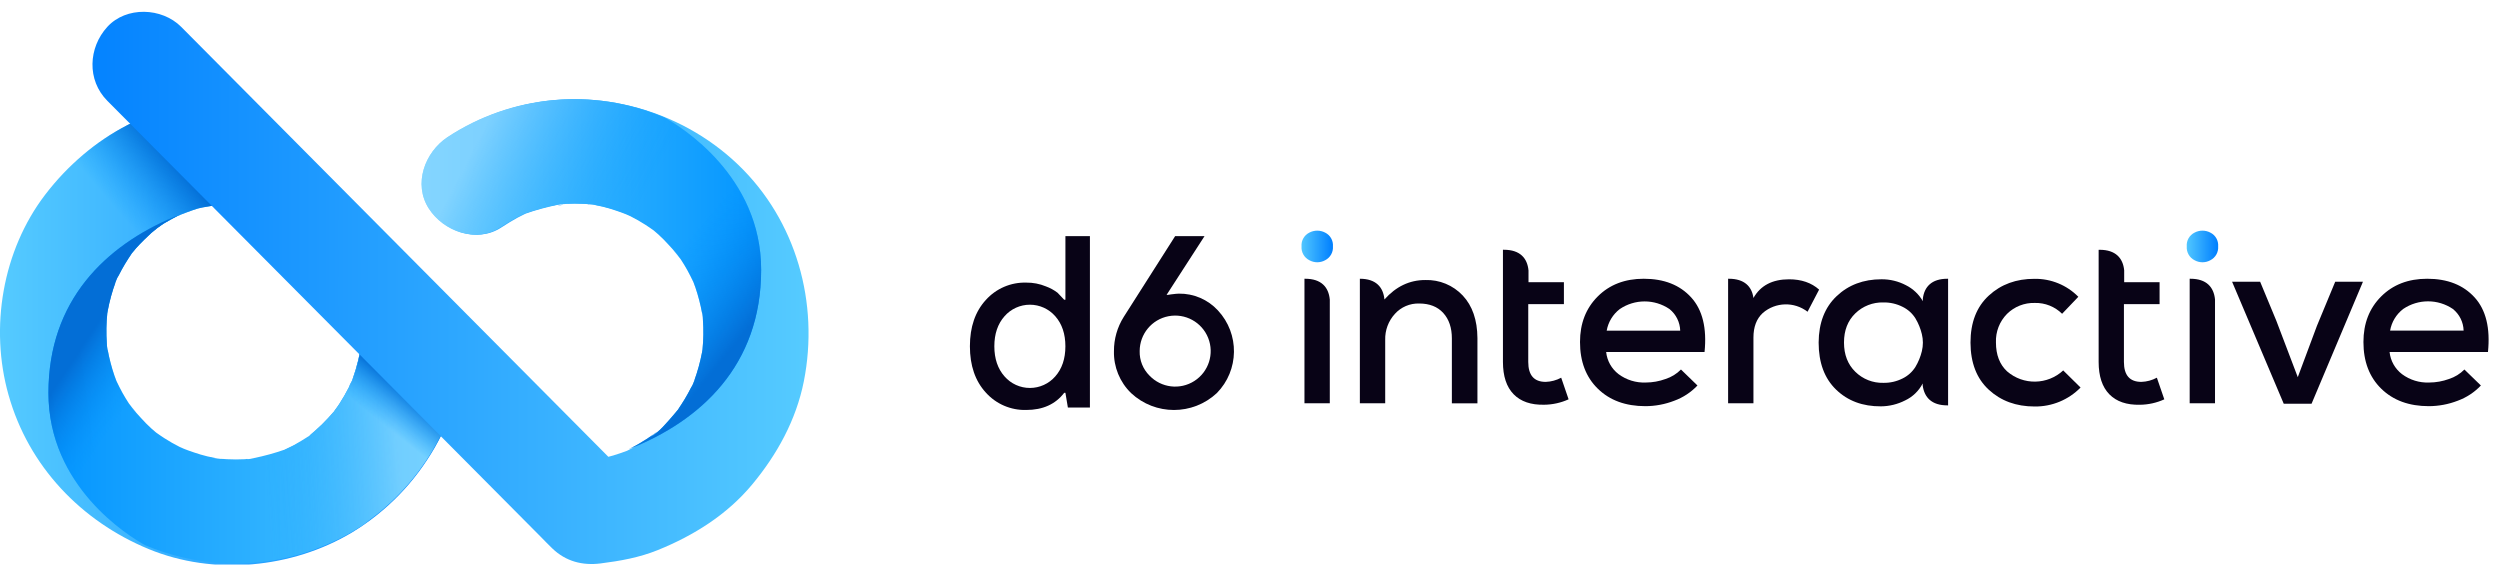
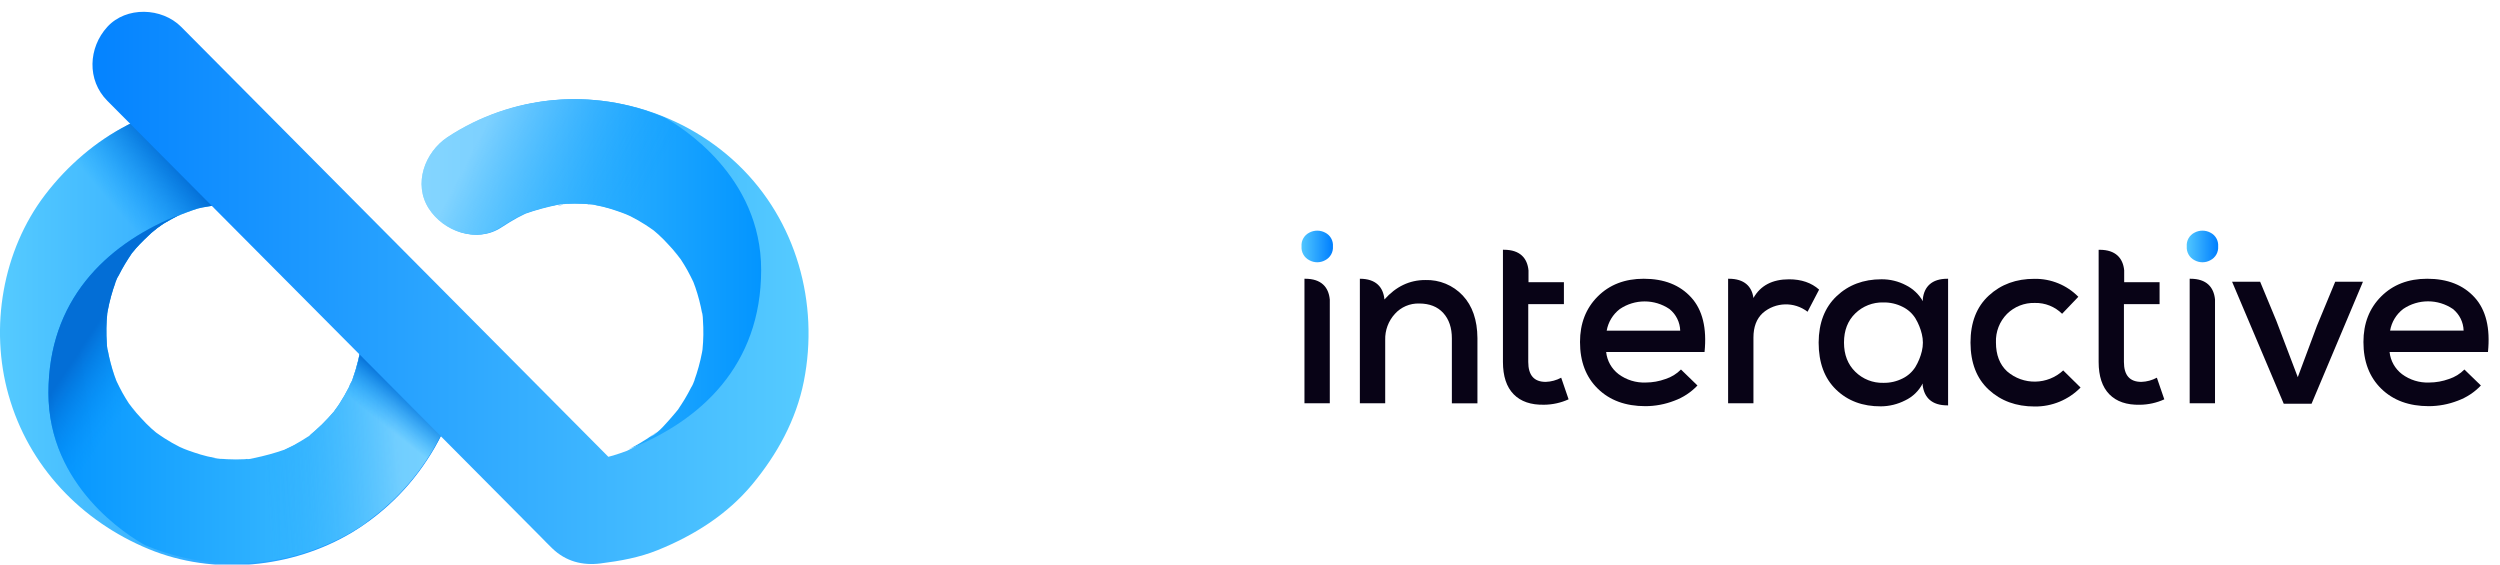
<svg xmlns="http://www.w3.org/2000/svg" width="186px" height="42px" viewBox="0 0 186 42" version="1.1">
  <title>d6 interactive-14 (2)</title>
  <desc>Created with Sketch.</desc>
  <defs>
    <linearGradient x1="-0.01%" y1="49.998%" x2="100.017%" y2="49.998%" id="linearGradient-1">
      <stop stop-color="#57CCFF" offset="0%" />
      <stop stop-color="#0382FF" offset="100%" />
    </linearGradient>
    <linearGradient x1="8.905%" y1="79.017%" x2="70.554%" y2="40.542%" id="linearGradient-2">
      <stop stop-color="#0395FF" stop-opacity="0" offset="55%" />
      <stop stop-color="#036ED6" offset="100%" />
    </linearGradient>
    <linearGradient x1="100%" y1="50.005%" x2="-0.801%" y2="50.005%" id="linearGradient-3">
      <stop stop-color="#57CCFF" offset="0%" />
      <stop stop-color="#0395FF" offset="100%" />
    </linearGradient>
    <linearGradient x1="100.018%" y1="50.069%" x2="0.063%" y2="50.069%" id="linearGradient-4">
      <stop stop-color="#57CCFF" offset="0%" />
      <stop stop-color="#0395FF" offset="100%" />
    </linearGradient>
    <linearGradient x1="840.568%" y1="1105.259%" x2="-1888.173%" y2="-2536.72%" id="linearGradient-5">
      <stop stop-color="#0395FF" stop-opacity="0" offset="79%" />
      <stop stop-color="#036ED6" offset="100%" />
    </linearGradient>
    <linearGradient x1="84.824%" y1="71.601%" x2="11.676%" y2="30.705%" id="linearGradient-6">
      <stop stop-color="#0395FF" stop-opacity="0" offset="79%" />
      <stop stop-color="#036ED6" offset="100%" />
    </linearGradient>
    <linearGradient x1="-2440.705%" y1="462.199%" x2="429.561%" y2="-13.085%" id="linearGradient-7">
      <stop stop-color="#0395FF" stop-opacity="0" offset="58%" />
      <stop stop-color="#A5DCFF" offset="100%" />
    </linearGradient>
    <linearGradient x1="5.55%" y1="52.41%" x2="82.492%" y2="47.073%" id="linearGradient-8">
      <stop stop-color="#0395FF" stop-opacity="0" offset="58%" />
      <stop stop-color="#A5DCFF" offset="100%" />
    </linearGradient>
    <linearGradient x1="-420.239%" y1="1247.33%" x2="197.096%" y2="-324.801%" id="linearGradient-9">
      <stop stop-color="#0395FF" stop-opacity="0" offset="55%" />
      <stop stop-color="#036ED6" offset="100%" />
    </linearGradient>
    <linearGradient x1="22.873%" y1="90.624%" x2="48.904%" y2="43.194%" id="linearGradient-10">
      <stop stop-color="#0395FF" stop-opacity="0" offset="55%" />
      <stop stop-color="#036ED6" offset="100%" />
    </linearGradient>
    <linearGradient x1="100.398%" y1="45.865%" x2="0.4%" y2="45.865%" id="linearGradient-11">
      <stop stop-color="#57CCFF" offset="0%" />
      <stop stop-color="#0382FF" offset="100%" />
    </linearGradient>
    <linearGradient x1="100.835%" y1="49.745%" x2="0.856%" y2="49.745%" id="linearGradient-12">
      <stop stop-color="#57CCFF" offset="0%" />
      <stop stop-color="#0382FF" offset="100%" />
    </linearGradient>
    <linearGradient x1="99.998%" y1="49.989%" x2="-0.022%" y2="49.989%" id="linearGradient-13">
      <stop stop-color="#57CCFF" offset="0%" />
      <stop stop-color="#0382FF" offset="100%" />
    </linearGradient>
    <linearGradient x1="95.949%" y1="50.349%" x2="-3.836%" y2="50.349%" id="linearGradient-14">
      <stop stop-color="#57CCFF" offset="0%" />
      <stop stop-color="#0382FF" offset="100%" />
    </linearGradient>
    <linearGradient x1="102.645%" y1="48.768%" x2="2.751%" y2="48.768%" id="linearGradient-15">
      <stop stop-color="#57CCFF" offset="0%" />
      <stop stop-color="#0382FF" offset="100%" />
    </linearGradient>
    <linearGradient x1="100%" y1="50.002%" x2="0.089%" y2="50.002%" id="linearGradient-16">
      <stop stop-color="#57CCFF" offset="0%" />
      <stop stop-color="#0382FF" offset="100%" />
    </linearGradient>
    <linearGradient x1="-0.006%" y1="49.968%" x2="100%" y2="49.968%" id="linearGradient-17">
      <stop stop-color="#57CCFF" offset="0%" />
      <stop stop-color="#0395FF" offset="100%" />
    </linearGradient>
    <linearGradient x1="-16.301%" y1="-16.332%" x2="90.61%" y2="73.235%" id="linearGradient-18">
      <stop stop-color="#0395FF" stop-opacity="0" offset="79%" />
      <stop stop-color="#036ED6" offset="100%" />
    </linearGradient>
    <linearGradient x1="118.254%" y1="80.868%" x2="13.279%" y2="24.773%" id="linearGradient-19">
      <stop stop-color="#0395FF" stop-opacity="0" offset="58%" />
      <stop stop-color="#A5DCFF" offset="100%" />
    </linearGradient>
    <linearGradient x1="-6.178%" y1="49.94%" x2="93.796%" y2="49.94%" id="linearGradient-20">
      <stop stop-color="#57CCFF" offset="0%" />
      <stop stop-color="#0382FF" offset="100%" />
    </linearGradient>
    <linearGradient x1="-6.096%" y1="49.94%" x2="93.88%" y2="49.94%" id="linearGradient-21">
      <stop stop-color="#57CCFF" offset="0%" />
      <stop stop-color="#0382FF" offset="100%" />
    </linearGradient>
  </defs>
  <g id="Page-1" stroke="none" stroke-width="1" fill="none" fill-rule="evenodd">
    <g id="Home-Page" transform="translate(-140, -28)" fill-rule="nonzero">
      <g id="Group-104">
        <g id="d6-interactive-14-(2)" transform="translate(139.999, 28.879)">
-           <path d="M79.451,29.441 L79.268,28.347 L79.177,28.347 C78.528,29.197 77.586,29.622 76.352,29.622 C75.208,29.653 74.109,29.18 73.346,28.328 C72.557,27.466 72.162,26.318 72.162,24.883 C72.162,23.449 72.557,22.301 73.346,21.439 C74.109,20.588 75.209,20.115 76.352,20.147 C76.855,20.141 77.353,20.237 77.818,20.429 C78.129,20.542 78.421,20.701 78.684,20.902 C78.814,21.032 78.978,21.205 79.177,21.422 L79.268,21.422 L79.268,16.687 L81.091,16.687 L81.091,29.441 L79.451,29.441 Z M74.74,27.128 C75.215,27.673 75.903,27.985 76.625,27.985 C77.348,27.985 78.036,27.673 78.511,27.128 C79.015,26.557 79.266,25.81 79.266,24.887 C79.266,23.965 79.015,23.218 78.511,22.646 C78.035,22.103 77.348,21.791 76.625,21.791 C75.903,21.791 75.216,22.103 74.74,22.646 C74.234,23.216 73.98,23.963 73.98,24.885 C73.98,25.808 74.234,26.556 74.74,27.128 Z" id="Path-162" fill="#080316" />
-           <path d="M83.607,22.699 L87.433,16.687 L89.62,16.687 L86.794,21.06 L86.886,21.06 L87.124,21.023 C87.416,20.986 87.61,20.968 87.708,20.968 C88.81,20.951 89.867,21.405 90.614,22.216 C92.237,23.958 92.201,26.669 90.533,28.367 C88.737,30.043 85.95,30.043 84.154,28.367 C83.314,27.551 82.851,26.422 82.879,25.251 C82.873,24.349 83.126,23.463 83.607,22.699 Z M85.521,27.064 C86.394,27.981 87.796,28.15 88.862,27.466 C89.928,26.783 90.358,25.438 89.888,24.262 C89.419,23.086 88.18,22.409 86.936,22.648 C85.693,22.887 84.794,23.975 84.793,25.242 C84.774,25.924 85.038,26.583 85.521,27.064 Z" id="Path-163" fill="#080316" />
          <path d="M17.324,6.501 C11.733,6.542 6.727,9.201 3.361,13.607 C0.187,17.762 -0.78,23.492 0.635,28.503 C2.123,33.803 6.032,37.895 11.065,39.972 C15.897,41.968 21.722,41.409 26.187,38.738 C31.404,35.577 34.609,29.935 34.652,23.834 C34.667,21.8 32.8,21.868 30.711,21.962 C28.593,22.057 26.893,21.656 26.876,23.834 C26.876,24.327 26.837,24.808 26.796,25.306 C26.755,25.805 26.942,24.372 26.86,24.849 C26.845,24.944 26.831,25.043 26.814,25.135 C26.764,25.418 26.706,25.699 26.638,25.978 C26.527,26.439 26.391,26.894 26.231,27.341 C26.109,27.683 25.702,28.363 26.276,27.282 C26.159,27.501 26.07,27.736 25.957,27.956 C25.747,28.37 25.516,28.773 25.264,29.163 C25.147,29.345 25.026,29.523 24.9,29.699 C24.828,29.798 24.75,29.893 24.68,29.996 C25.322,29.048 25.069,29.496 24.884,29.714 C24.58,30.063 24.275,30.405 23.944,30.729 C23.767,30.9 23.586,31.067 23.401,31.229 C23.33,31.289 23.258,31.348 23.19,31.408 C22.715,31.83 23.354,31.33 23.473,31.204 C22.861,31.862 21.802,32.29 21.014,32.683 C20.225,33.077 21.894,32.37 21.08,32.656 C20.873,32.728 20.667,32.808 20.459,32.876 C19.977,33.034 19.487,33.164 18.991,33.265 C18.736,33.293 18.483,33.337 18.233,33.398 C18.173,33.419 19.195,33.291 18.786,33.32 C18.656,33.32 18.527,33.345 18.397,33.357 C17.872,33.398 17.345,33.409 16.818,33.39 C16.558,33.381 16.299,33.364 16.039,33.339 C15.218,33.261 16.861,33.489 16.207,33.369 C15.704,33.277 15.206,33.174 14.713,33.041 C14.258,32.913 13.82,32.747 13.376,32.588 C12.932,32.428 14.201,32.977 13.787,32.761 C13.705,32.718 13.615,32.683 13.532,32.644 C13.28,32.525 13.031,32.395 12.786,32.255 C12.38,32.031 11.987,31.786 11.606,31.521 C11.304,31.311 10.792,30.756 11.653,31.575 C11.476,31.406 11.263,31.262 11.09,31.098 C10.749,30.791 10.425,30.466 10.117,30.125 C9.973,29.965 9.836,29.798 9.694,29.638 C9.305,29.191 9.957,29.991 9.959,29.991 C9.857,29.875 9.765,29.75 9.686,29.617 C9.419,29.24 9.172,28.85 8.945,28.449 C8.823,28.232 8.707,28.013 8.598,27.791 C8.557,27.707 8.52,27.621 8.477,27.537 C8.185,26.953 8.511,27.732 8.608,27.866 C8.363,27.528 8.261,26.93 8.146,26.533 C8.006,26.043 7.893,25.546 7.81,25.043 C7.662,24.163 7.886,25.865 7.833,25.213 C7.812,24.952 7.788,24.693 7.777,24.434 C7.754,23.908 7.761,23.381 7.8,22.855 C7.823,22.526 8.004,21.605 7.767,22.921 C7.808,22.701 7.837,22.477 7.882,22.257 C7.98,21.76 8.106,21.269 8.259,20.786 C8.326,20.577 8.398,20.369 8.475,20.163 C8.518,20.048 8.573,19.931 8.612,19.812 C8.271,20.844 8.32,20.478 8.442,20.225 C8.66,19.777 8.878,19.335 9.134,18.909 C9.276,18.67 9.426,18.436 9.583,18.208 C9.797,17.896 10.424,17.293 9.583,18.179 C9.943,17.801 10.261,17.384 10.633,17.011 C10.83,16.816 11.032,16.628 11.24,16.446 L11.45,16.267 C11.788,15.984 12.159,15.744 12.554,15.55 C12.768,15.421 12.986,15.302 13.206,15.196 C13.364,15.116 14.4,14.725 14.723,14.635 C15.264,14.485 15.891,14.466 16.407,14.279 C16.468,14.258 15.445,14.386 15.854,14.357 C16.016,14.345 16.178,14.324 16.339,14.312 C16.668,14.289 16.995,14.279 17.324,14.277 C19.357,14.261 19.645,12.869 19.551,10.761 C19.458,8.652 19.505,6.478 17.324,6.503 L17.324,6.501 Z" id="Path-164" fill="url(#linearGradient-1)" />
          <path d="M19.544,10.758 C19.451,8.665 19.498,6.475 17.317,6.5 C11.725,6.541 6.72,9.201 3.354,13.606 C1.808,15.66 0.762,18.046 0.299,20.575 C3.025,20.38 5.783,20.22 8.531,20 C8.558,19.936 8.583,19.872 8.604,19.806 L8.54,20 L8.54,20 C8.723,19.628 8.91,19.26 9.124,18.904 C9.267,18.665 9.417,18.432 9.574,18.203 C9.609,18.153 9.654,18.094 9.703,18.036 L9.57,18.174 C9.642,18.098 9.71,18.022 9.781,17.944 L9.866,17.849 C10.113,17.567 10.353,17.278 10.62,17.012 C10.817,16.817 11.019,16.629 11.227,16.447 L11.437,16.268 C11.775,15.985 12.146,15.745 12.541,15.551 C12.755,15.422 12.973,15.304 13.193,15.197 C13.351,15.117 14.387,14.726 14.71,14.637 C15.208,14.498 15.777,14.469 16.268,14.319 C16.124,14.331 15.981,14.348 15.839,14.358 C15.429,14.387 16.453,14.259 16.392,14.28 L16.27,14.319 L16.326,14.319 C16.655,14.296 16.982,14.286 17.311,14.284 C19.352,14.261 19.64,12.869 19.544,10.758 Z" id="Path-165" fill="url(#linearGradient-2)" />
          <path d="M26.195,27.416 C25.805,28.162 26.054,27.743 26.195,27.416 Z" id="Path-166" fill="url(#linearGradient-3)" />
          <path d="M30.718,21.93 C28.6,22.025 26.9,21.624 26.882,23.803 C26.882,24.248 26.849,24.688 26.814,25.132 C26.766,25.405 26.71,25.676 26.645,25.944 C26.534,26.405 26.398,26.86 26.238,27.307 C26.226,27.342 26.211,27.379 26.193,27.418 L26.283,27.249 C26.166,27.467 26.076,27.702 25.963,27.922 C25.754,28.336 25.522,28.739 25.27,29.129 C25.214,29.215 25.154,29.301 25.097,29.385 C25.078,29.402 25.004,29.501 24.836,29.745 C24.552,30.072 24.264,30.391 23.952,30.693 C23.776,30.864 23.595,31.031 23.409,31.193 C23.339,31.253 23.267,31.312 23.199,31.372 C23.136,31.421 23.078,31.476 23.027,31.538 C22.638,31.791 22.249,32.028 21.859,32.244 L21.813,32.268 L21.172,32.577 C20.424,32.837 19.659,33.046 18.882,33.204 L18.937,33.218 C18.916,33.213 18.894,33.21 18.873,33.208 L18.614,33.263 C18.45,33.294 18.388,33.278 18.398,33.263 C18.33,33.274 18.267,33.282 18.217,33.286 C17.775,33.309 17.333,33.309 16.891,33.286 C16.791,33.286 16.696,33.274 16.591,33.265 C16.455,33.267 16.319,33.257 16.184,33.236 L16.098,33.22 L15.915,33.208 L16.071,33.208 C15.857,33.169 15.645,33.126 15.435,33.076 C14.755,32.916 14.116,32.667 13.456,32.445 C14.706,32.862 13.692,32.539 13.367,32.371 C12.977,32.175 12.601,31.96 12.238,31.727 C12.025,31.592 11.821,31.446 11.615,31.302 C11.496,31.201 11.377,31.107 11.26,30.997 C10.703,30.498 10.25,29.934 9.74,29.392 C10.651,30.366 9.798,29.453 9.588,29.133 C9.418,28.874 9.258,28.61 9.107,28.341 C8.947,28.057 8.805,27.757 8.663,27.471 C8.61,27.332 8.556,27.194 8.509,27.054 C8.296,26.429 8.129,25.788 8.011,25.138 C8.011,25.189 8.011,25.239 8.011,25.298 C8.011,25.228 8.011,25.158 7.993,25.086 C7.993,25.066 7.993,25.049 7.982,25.029 C7.963,24.915 7.954,24.799 7.952,24.683 C7.925,24.293 7.914,23.909 7.919,23.53 C7.919,23.162 7.952,22.8 7.982,22.434 C7.993,22.364 8.005,22.294 8.019,22.224 C8.155,21.503 8.35,20.794 8.603,20.105 L8.525,20.249 C8.562,20.181 8.593,20.109 8.626,20.037 C8.64,20.002 8.651,19.965 8.665,19.93 C8.706,19.822 8.76,19.719 8.825,19.623 C8.975,19.327 9.132,19.038 9.304,18.754 C9.475,18.47 9.629,18.234 9.806,17.975 L9.65,18.155 C9.722,18.073 9.79,17.987 9.86,17.903 C9.931,17.82 9.993,17.74 10.043,17.685 L10.127,17.584 C10.411,17.263 11.075,16.611 11.264,16.449 C11.545,16.206 11.84,15.981 12.148,15.773 C12.507,15.549 12.878,15.342 13.258,15.154 C13.302,15.133 13.348,15.113 13.394,15.096 C13.425,15.085 13.454,15.073 13.484,15.059 C13.308,15.127 13.151,15.172 12.95,15.254 C7.847,17.417 3.605,21.47 3.605,28.347 C3.605,35.336 9.549,38.993 10.809,39.69 C14.475,41.232 18.561,41.463 22.377,40.342 C23.129,40.115 23.865,39.84 24.581,39.518 C25.399,39.153 26.186,38.722 26.935,38.229 C27.104,38.118 27.264,37.994 27.416,37.859 C31.915,34.582 34.599,29.369 34.653,23.803 C34.674,21.768 32.807,21.836 30.718,21.93 Z" id="Path-167" fill="url(#linearGradient-4)" />
          <path d="M26.195,27.416 C25.805,28.162 26.054,27.743 26.195,27.416 Z" id="Path-168" fill="url(#linearGradient-5)" />
          <path d="M30.718,21.93 C28.6,22.025 26.9,21.624 26.882,23.803 C26.882,24.248 26.849,24.688 26.814,25.132 C26.766,25.405 26.71,25.676 26.645,25.944 C26.534,26.405 26.398,26.86 26.238,27.307 C26.226,27.342 26.211,27.379 26.193,27.418 L26.283,27.249 C26.166,27.467 26.076,27.702 25.963,27.922 C25.754,28.336 25.522,28.739 25.27,29.129 C25.214,29.215 25.154,29.301 25.097,29.385 C25.078,29.402 25.004,29.501 24.836,29.745 C24.552,30.072 24.264,30.391 23.952,30.693 C23.776,30.864 23.595,31.031 23.409,31.193 C23.339,31.253 23.267,31.312 23.199,31.372 C23.136,31.421 23.078,31.476 23.027,31.538 C22.638,31.791 22.249,32.028 21.859,32.244 L21.813,32.268 L21.172,32.577 C20.424,32.837 19.659,33.046 18.882,33.204 L18.937,33.218 C18.916,33.213 18.894,33.21 18.873,33.208 L18.614,33.263 C18.45,33.294 18.388,33.278 18.398,33.263 C18.33,33.274 18.267,33.282 18.217,33.286 C17.775,33.309 17.333,33.309 16.891,33.286 C16.791,33.286 16.696,33.274 16.591,33.265 C16.455,33.267 16.319,33.257 16.184,33.236 L16.098,33.22 L15.915,33.208 L16.071,33.208 C15.857,33.169 15.645,33.126 15.435,33.076 C14.755,32.916 14.116,32.667 13.456,32.445 C14.706,32.862 13.692,32.539 13.367,32.371 C12.977,32.175 12.601,31.96 12.238,31.727 C12.025,31.592 11.821,31.446 11.615,31.302 C11.496,31.201 11.377,31.107 11.26,30.997 C10.703,30.498 10.25,29.934 9.74,29.392 C10.651,30.366 9.798,29.453 9.588,29.133 C9.418,28.874 9.258,28.61 9.107,28.341 C8.947,28.057 8.805,27.757 8.663,27.471 C8.61,27.332 8.556,27.194 8.509,27.054 C8.296,26.429 8.129,25.788 8.011,25.138 C8.011,25.189 8.011,25.239 8.011,25.298 C8.011,25.228 8.011,25.158 7.993,25.086 C7.993,25.066 7.993,25.049 7.982,25.029 C7.963,24.915 7.954,24.799 7.952,24.683 C7.925,24.293 7.914,23.909 7.919,23.53 C7.919,23.162 7.952,22.8 7.982,22.434 C7.993,22.364 8.005,22.294 8.019,22.224 C8.155,21.503 8.35,20.794 8.603,20.105 L8.525,20.249 C8.562,20.181 8.593,20.109 8.626,20.037 C8.64,20.002 8.651,19.965 8.665,19.93 C8.706,19.822 8.76,19.719 8.825,19.623 C8.975,19.327 9.132,19.038 9.304,18.754 C9.475,18.47 9.629,18.234 9.806,17.975 L9.65,18.155 C9.722,18.073 9.79,17.987 9.86,17.903 C9.931,17.82 9.993,17.74 10.043,17.685 L10.127,17.584 C10.411,17.263 11.075,16.611 11.264,16.449 C11.545,16.206 11.84,15.981 12.148,15.773 C12.507,15.549 12.878,15.342 13.258,15.154 C13.302,15.133 13.348,15.113 13.394,15.096 C13.425,15.085 13.454,15.073 13.484,15.059 C13.308,15.127 13.151,15.172 12.95,15.254 C7.847,17.417 3.605,21.47 3.605,28.347 C3.605,35.336 9.549,38.993 10.809,39.69 C14.475,41.232 18.561,41.463 22.377,40.342 C23.129,40.115 23.865,39.84 24.581,39.518 C25.399,39.153 26.186,38.722 26.935,38.229 C27.104,38.118 27.264,37.994 27.416,37.859 C31.915,34.582 34.599,29.369 34.653,23.803 C34.674,21.768 32.807,21.836 30.718,21.93 Z" id="Path-169" fill="url(#linearGradient-6)" />
          <g id="Group-96" opacity="0.44" transform="translate(3.605, 15.059)">
            <path d="M22.591,12.357 C22.201,13.103 22.45,12.684 22.591,12.357 Z" id="Path-170" fill="url(#linearGradient-7)" />
            <path d="M27.113,6.871 C24.995,6.966 23.295,6.565 23.277,8.744 C23.277,9.189 23.244,9.629 23.209,10.073 C23.161,10.346 23.105,10.617 23.04,10.885 C22.929,11.346 22.793,11.801 22.633,12.248 C22.621,12.283 22.606,12.32 22.588,12.359 L22.678,12.19 C22.561,12.408 22.471,12.643 22.358,12.863 C22.149,13.277 21.917,13.68 21.665,14.07 C21.609,14.156 21.549,14.242 21.492,14.326 C21.473,14.343 21.399,14.442 21.231,14.686 C20.947,15.013 20.659,15.332 20.347,15.634 C20.171,15.805 19.99,15.972 19.804,16.134 C19.734,16.194 19.662,16.253 19.594,16.313 C19.531,16.362 19.473,16.417 19.422,16.479 C19.033,16.732 18.644,16.969 18.254,17.185 L18.208,17.209 L17.567,17.518 C16.819,17.778 16.054,17.987 15.277,18.145 L15.332,18.159 C15.311,18.154 15.289,18.151 15.268,18.149 L15.009,18.204 C14.845,18.235 14.783,18.219 14.793,18.204 C14.725,18.215 14.662,18.223 14.612,18.227 C14.17,18.25 13.728,18.25 13.286,18.227 C13.186,18.227 13.091,18.215 12.986,18.206 C12.85,18.208 12.714,18.198 12.579,18.177 L12.493,18.161 L12.31,18.149 L12.466,18.149 C12.252,18.11 12.04,18.067 11.83,18.017 C11.15,17.857 10.511,17.608 9.851,17.386 C11.101,17.803 10.087,17.48 9.762,17.312 C9.372,17.116 8.996,16.901 8.633,16.668 C8.42,16.533 8.216,16.387 8.01,16.243 C7.891,16.142 7.772,16.048 7.655,15.938 C7.098,15.439 6.645,14.875 6.135,14.333 C7.046,15.307 6.193,14.394 5.983,14.074 C5.813,13.815 5.653,13.551 5.502,13.282 C5.342,12.998 5.2,12.698 5.058,12.412 C5.005,12.273 4.951,12.135 4.904,11.995 C4.691,11.37 4.524,10.729 4.406,10.079 C4.406,10.13 4.406,10.18 4.406,10.239 C4.406,10.169 4.406,10.099 4.388,10.027 C4.388,10.007 4.388,9.99 4.377,9.97 C4.358,9.856 4.349,9.74 4.347,9.624 C4.32,9.234 4.309,8.85 4.314,8.471 C4.314,8.103 4.347,7.741 4.377,7.375 C4.388,7.305 4.4,7.235 4.414,7.165 C4.55,6.444 4.745,5.735 4.998,5.046 L4.92,5.19 C4.957,5.122 4.988,5.05 5.021,4.978 C5.035,4.943 5.046,4.906 5.06,4.871 C5.101,4.763 5.155,4.66 5.22,4.564 C5.37,4.268 5.527,3.979 5.699,3.695 C5.87,3.411 6.024,3.175 6.201,2.916 L6.045,3.096 C6.117,3.014 6.185,2.928 6.255,2.844 C6.326,2.761 6.388,2.681 6.438,2.626 L6.522,2.525 C6.806,2.204 7.47,1.552 7.659,1.39 C7.94,1.147 8.235,0.922 8.543,0.714 C8.902,0.49 9.273,0.283 9.653,0.095 C9.697,0.074 9.743,0.054 9.789,0.037 C9.82,0.026 9.849,0.014 9.879,0 C9.703,0.068 9.546,0.113 9.345,0.195 C4.242,2.358 0,6.411 0,13.288 C0,20.277 5.944,23.934 7.204,24.631 C10.87,26.173 14.956,26.404 18.772,25.283 C19.524,25.056 20.26,24.781 20.976,24.459 C21.794,24.094 22.581,23.663 23.33,23.17 C23.499,23.059 23.659,22.935 23.811,22.8 C28.31,19.523 30.994,14.31 31.048,8.744 C31.069,6.709 29.202,6.777 27.113,6.871 Z" id="Path-171" fill="url(#linearGradient-8)" />
          </g>
          <path d="M26.195,27.465 C25.805,28.211 26.054,27.792 26.195,27.465 Z" id="Path-172" fill="url(#linearGradient-9)" />
          <path d="M30.718,21.978 C28.6,22.074 26.9,21.672 26.882,23.851 C26.882,24.297 26.849,24.737 26.814,25.181 C26.766,25.453 26.71,25.724 26.645,25.993 C26.533,26.454 26.398,26.909 26.238,27.356 C26.226,27.391 26.211,27.428 26.193,27.467 L26.283,27.297 C26.166,27.515 26.076,27.751 25.963,27.971 C25.753,28.385 25.522,28.788 25.27,29.178 C25.214,29.264 25.153,29.347 25.097,29.433 C25.058,29.478 25.022,29.526 24.988,29.575 C26.502,31.728 28.142,33.79 29.898,35.751 C32.918,32.521 34.615,28.275 34.652,23.853 C34.674,21.818 32.807,21.885 30.718,21.978 Z" id="Path-173" fill="url(#linearGradient-10)" />
          <path d="M41.478,14.364 L41.466,14.364 C41.628,14.419 41.805,14.402 41.953,14.315 C41.797,14.349 41.637,14.365 41.478,14.364 Z" id="Path-174" fill="url(#linearGradient-11)" />
          <path d="M51.709,27.525 L51.733,27.459 C51.511,27.88 51.476,27.981 51.511,27.94 L51.571,27.825 C51.622,27.726 51.665,27.625 51.709,27.525 Z" id="Path-175" fill="url(#linearGradient-12)" />
          <path d="M54.927,11.383 C50.48,7.116 43.886,5.422 37.952,7.207 C36.338,7.687 34.803,8.4 33.394,9.321 C31.7,10.443 30.818,12.806 32,14.64 C33.088,16.328 35.504,17.236 37.319,16.034 C37.708,15.781 38.098,15.542 38.487,15.326 C38.682,15.219 38.894,15.131 39.097,15.018 C39.87,14.747 40.662,14.529 41.466,14.366 L41.411,14.352 C41.432,14.358 41.454,14.362 41.476,14.364 L41.734,14.309 C41.898,14.278 41.961,14.294 41.951,14.309 C42.019,14.298 42.081,14.29 42.132,14.286 C42.573,14.263 43.015,14.263 43.458,14.286 C43.557,14.286 43.652,14.298 43.757,14.307 C43.894,14.305 44.03,14.315 44.164,14.337 L44.25,14.352 L44.433,14.364 L44.277,14.364 C44.492,14.403 44.704,14.446 44.914,14.496 C45.593,14.656 46.232,14.905 46.892,15.125 C45.642,14.709 46.656,15.034 46.981,15.199 C47.371,15.395 47.747,15.61 48.111,15.844 C48.323,15.978 48.527,16.124 48.734,16.268 C48.853,16.369 48.971,16.463 49.088,16.574 C49.645,17.072 50.099,17.637 50.609,18.178 C49.697,17.205 50.55,18.118 50.76,18.437 C50.931,18.697 51.091,18.961 51.241,19.229 C51.401,19.514 51.543,19.813 51.685,20.1 C51.738,20.238 51.792,20.376 51.839,20.516 C52.052,21.142 52.219,21.782 52.338,22.432 C52.338,22.381 52.338,22.331 52.338,22.272 C52.338,22.342 52.338,22.413 52.355,22.485 C52.355,22.504 52.355,22.522 52.367,22.541 C52.385,22.656 52.395,22.772 52.396,22.888 C52.423,23.277 52.434,23.661 52.429,24.04 C52.429,24.408 52.396,24.77 52.367,25.136 C52.355,25.206 52.343,25.276 52.33,25.347 C52.194,26.067 51.998,26.776 51.746,27.465 L51.824,27.321 C51.787,27.389 51.756,27.461 51.722,27.533 C51.709,27.568 51.697,27.605 51.683,27.64 C51.642,27.748 51.589,27.852 51.524,27.948 C51.374,28.244 51.216,28.532 51.045,28.816 C50.873,29.1 50.72,29.336 50.542,29.595 L50.698,29.416 C50.626,29.497 50.558,29.583 50.488,29.667 C50.418,29.751 50.356,29.83 50.305,29.885 L50.221,29.986 C49.739,30.535 49.127,31.306 48.469,31.647 C49.027,31.241 49.141,31.15 48.812,31.376 C48.607,31.516 48.407,31.662 48.196,31.797 C47.83,32.033 47.453,32.252 47.065,32.453 C46.954,32.51 46.842,32.566 46.73,32.62 L46.639,32.665 C46.306,32.788 45.973,32.906 45.63,33.008 C45.508,33.043 45.385,33.074 45.262,33.107 L35.456,23.236 L17.593,5.258 L13.483,1.121 C12.048,-0.324 9.394,-0.423 7.985,1.121 C6.575,2.665 6.452,5.077 7.985,6.619 L15.149,13.823 L29.475,28.232 L40.241,39.067 C40.525,39.353 40.804,39.651 41.096,39.927 C42.101,40.891 43.333,41.21 44.68,41.041 C46.148,40.856 47.568,40.603 48.944,40.046 C51.615,38.965 54.088,37.417 55.953,35.179 C57.818,32.94 59.237,30.358 59.806,27.494 C60.96,21.677 59.253,15.536 54.927,11.383 Z" id="Path-176" fill="url(#linearGradient-13)" />
          <path d="M52.354,22.477 L52.344,22.424 C52.371,23.072 52.397,23.057 52.395,22.88 C52.395,22.868 52.395,22.858 52.395,22.846 C52.383,22.726 52.369,22.601 52.354,22.477 Z" id="Path-177" fill="url(#linearGradient-14)" />
          <path d="M50.523,29.595 L50.523,29.583 C50.181,29.973 50.19,29.984 50.288,29.875 C50.348,29.803 50.41,29.729 50.471,29.657 L50.523,29.595 Z" id="Path-178" fill="url(#linearGradient-15)" />
          <path d="M43.76,14.31 C43.649,14.31 43.714,14.335 44.28,14.361 L44.253,14.361 C44.089,14.343 43.926,14.326 43.76,14.31 Z" id="Path-179" fill="url(#linearGradient-16)" />
          <path d="M56.631,19.201 C56.631,12.211 50.687,8.555 49.427,7.858 C44.144,5.623 38.095,6.172 33.301,9.32 C31.607,10.442 30.725,12.805 31.907,14.639 C32.995,16.327 35.411,17.234 37.226,16.033 C37.615,15.78 38.004,15.541 38.394,15.324 C38.589,15.217 38.801,15.13 39.003,15.017 C39.775,14.745 40.565,14.526 41.367,14.363 L41.312,14.349 C41.333,14.354 41.355,14.357 41.376,14.359 L41.635,14.304 C41.799,14.273 41.861,14.289 41.851,14.304 C41.92,14.293 41.982,14.285 42.033,14.281 C42.474,14.258 42.916,14.258 43.358,14.281 C43.458,14.281 43.553,14.293 43.658,14.302 C43.794,14.3 43.931,14.31 44.065,14.332 L44.151,14.347 L44.334,14.359 L44.178,14.359 C44.392,14.398 44.605,14.441 44.815,14.491 C45.494,14.651 46.133,14.9 46.793,15.122 C45.543,14.705 46.557,15.028 46.882,15.196 C47.272,15.392 47.648,15.607 48.012,15.84 C48.224,15.975 48.428,16.121 48.635,16.265 C48.753,16.366 48.872,16.46 48.989,16.571 C49.546,17.069 49.999,17.634 50.51,18.175 C49.598,17.201 50.451,18.114 50.661,18.434 C50.831,18.693 50.992,18.957 51.142,19.226 C51.302,19.51 51.444,19.81 51.586,20.096 C51.639,20.235 51.693,20.373 51.74,20.513 C51.953,21.138 52.12,21.779 52.238,22.429 C52.238,22.378 52.238,22.328 52.238,22.269 C52.238,22.339 52.238,22.409 52.256,22.481 C52.256,22.501 52.256,22.518 52.267,22.538 C52.286,22.653 52.295,22.768 52.297,22.884 C52.324,23.274 52.335,23.658 52.33,24.037 C52.33,24.405 52.297,24.767 52.267,25.133 C52.256,25.203 52.244,25.273 52.231,25.343 C52.094,26.064 51.899,26.773 51.646,27.462 L51.724,27.318 C51.687,27.386 51.656,27.458 51.623,27.53 C51.61,27.565 51.598,27.602 51.584,27.637 C51.543,27.745 51.489,27.848 51.425,27.944 C51.275,28.24 51.117,28.528 50.946,28.813 C50.774,29.097 50.62,29.333 50.443,29.592 L50.599,29.412 C50.527,29.494 50.459,29.58 50.389,29.664 C50.319,29.747 50.256,29.827 50.206,29.882 L50.122,29.983 C49.639,30.532 49.028,31.303 48.37,31.644 C48.928,31.237 49.042,31.147 48.712,31.373 C48.508,31.513 48.308,31.659 48.097,31.793 C47.731,32.03 47.354,32.248 46.966,32.45 L46.785,32.541 C52.125,30.442 56.631,26.311 56.631,19.201 Z" id="Path-180" fill="url(#linearGradient-17)" />
-           <path d="M56.631,19.201 C56.631,12.211 50.687,8.555 49.427,7.858 C44.144,5.623 38.095,6.172 33.301,9.32 C31.607,10.442 30.725,12.805 31.907,14.639 C32.995,16.327 35.411,17.234 37.226,16.033 C37.615,15.78 38.004,15.541 38.394,15.324 C38.589,15.217 38.801,15.13 39.003,15.017 C39.775,14.745 40.565,14.526 41.367,14.363 L41.312,14.349 C41.333,14.354 41.355,14.357 41.376,14.359 L41.635,14.304 C41.799,14.273 41.861,14.289 41.851,14.304 C41.92,14.293 41.982,14.285 42.033,14.281 C42.474,14.258 42.916,14.258 43.358,14.281 C43.458,14.281 43.553,14.293 43.658,14.302 C43.794,14.3 43.931,14.31 44.065,14.332 L44.151,14.347 L44.334,14.359 L44.178,14.359 C44.392,14.398 44.605,14.441 44.815,14.491 C45.494,14.651 46.133,14.9 46.793,15.122 C45.543,14.705 46.557,15.028 46.882,15.196 C47.272,15.392 47.648,15.607 48.012,15.84 C48.224,15.975 48.428,16.121 48.635,16.265 C48.753,16.366 48.872,16.46 48.989,16.571 C49.546,17.069 49.999,17.634 50.51,18.175 C49.598,17.201 50.451,18.114 50.661,18.434 C50.831,18.693 50.992,18.957 51.142,19.226 C51.302,19.51 51.444,19.81 51.586,20.096 C51.639,20.235 51.693,20.373 51.74,20.513 C51.953,21.138 52.12,21.779 52.238,22.429 C52.238,22.378 52.238,22.328 52.238,22.269 C52.238,22.339 52.238,22.409 52.256,22.481 C52.256,22.501 52.256,22.518 52.267,22.538 C52.286,22.653 52.295,22.768 52.297,22.884 C52.324,23.274 52.335,23.658 52.33,24.037 C52.33,24.405 52.297,24.767 52.267,25.133 C52.256,25.203 52.244,25.273 52.231,25.343 C52.094,26.064 51.899,26.773 51.646,27.462 L51.724,27.318 C51.687,27.386 51.656,27.458 51.623,27.53 C51.61,27.565 51.598,27.602 51.584,27.637 C51.543,27.745 51.489,27.848 51.425,27.944 C51.275,28.24 51.117,28.528 50.946,28.813 C50.774,29.097 50.62,29.333 50.443,29.592 L50.599,29.412 C50.527,29.494 50.459,29.58 50.389,29.664 C50.319,29.747 50.256,29.827 50.206,29.882 L50.122,29.983 C49.639,30.532 49.028,31.303 48.37,31.644 C48.928,31.237 49.042,31.147 48.712,31.373 C48.508,31.513 48.308,31.659 48.097,31.793 C47.731,32.03 47.354,32.248 46.966,32.45 L46.785,32.541 C52.125,30.442 56.631,26.311 56.631,19.201 Z" id="Path-181" fill="url(#linearGradient-18)" />
          <path d="M56.631,19.201 C56.631,12.211 50.687,8.555 49.427,7.858 C44.144,5.623 38.095,6.172 33.301,9.32 C31.607,10.442 30.725,12.805 31.907,14.639 C32.995,16.327 35.411,17.234 37.226,16.033 C37.615,15.78 38.004,15.541 38.394,15.324 C38.589,15.217 38.801,15.13 39.003,15.017 C39.775,14.745 40.565,14.526 41.367,14.363 L41.312,14.349 C41.333,14.354 41.355,14.357 41.376,14.359 L41.635,14.304 C41.799,14.273 41.861,14.289 41.851,14.304 C41.92,14.293 41.982,14.285 42.033,14.281 C42.474,14.258 42.916,14.258 43.358,14.281 C43.458,14.281 43.553,14.293 43.658,14.302 C43.794,14.3 43.931,14.31 44.065,14.332 L44.151,14.347 L44.334,14.359 L44.178,14.359 C44.392,14.398 44.605,14.441 44.815,14.491 C45.494,14.651 46.133,14.9 46.793,15.122 C45.543,14.705 46.557,15.028 46.882,15.196 C47.272,15.392 47.648,15.607 48.012,15.84 C48.224,15.975 48.428,16.121 48.635,16.265 C48.753,16.366 48.872,16.46 48.989,16.571 C49.546,17.069 49.999,17.634 50.51,18.175 C49.598,17.201 50.451,18.114 50.661,18.434 C50.831,18.693 50.992,18.957 51.142,19.226 C51.302,19.51 51.444,19.81 51.586,20.096 C51.639,20.235 51.693,20.373 51.74,20.513 C51.953,21.138 52.12,21.779 52.238,22.429 C52.238,22.378 52.238,22.328 52.238,22.269 C52.238,22.339 52.238,22.409 52.256,22.481 C52.256,22.501 52.256,22.518 52.267,22.538 C52.286,22.653 52.295,22.768 52.297,22.884 C52.324,23.274 52.335,23.658 52.33,24.037 C52.33,24.405 52.297,24.767 52.267,25.133 C52.256,25.203 52.244,25.273 52.231,25.343 C52.094,26.064 51.899,26.773 51.646,27.462 L51.724,27.318 C51.687,27.386 51.656,27.458 51.623,27.53 C51.61,27.565 51.598,27.602 51.584,27.637 C51.543,27.745 51.489,27.848 51.425,27.944 C51.275,28.24 51.117,28.528 50.946,28.813 C50.774,29.097 50.62,29.333 50.443,29.592 L50.599,29.412 C50.527,29.494 50.459,29.58 50.389,29.664 C50.319,29.747 50.256,29.827 50.206,29.882 L50.122,29.983 C49.639,30.532 49.028,31.303 48.37,31.644 C48.928,31.237 49.042,31.147 48.712,31.373 C48.508,31.513 48.308,31.659 48.097,31.793 C47.731,32.03 47.354,32.248 46.966,32.45 L46.785,32.541 C52.125,30.442 56.631,26.311 56.631,19.201 Z" id="Path-182" fill="url(#linearGradient-19)" opacity="0.58" />
          <path d="M126.819,25.312 L119.499,25.312 C119.567,25.964 119.902,26.56 120.424,26.958 C121.007,27.391 121.721,27.611 122.447,27.581 C122.95,27.579 123.448,27.49 123.921,27.317 C124.354,27.178 124.746,26.936 125.065,26.612 L126.292,27.802 C125.812,28.309 125.22,28.698 124.563,28.937 C123.88,29.201 123.154,29.338 122.421,29.34 C120.946,29.34 119.765,28.907 118.88,28.041 C117.994,27.175 117.553,26.016 117.554,24.564 C117.554,23.185 117.993,22.057 118.872,21.178 C119.751,20.299 120.892,19.86 122.295,19.86 C123.807,19.86 124.984,20.323 125.826,21.25 C126.669,22.177 127,23.531 126.819,25.312 Z M119.538,23.725 L125.009,23.725 C124.992,23.097 124.701,22.509 124.213,22.115 C123.096,21.357 121.63,21.357 120.513,22.115 C119.998,22.51 119.65,23.085 119.538,23.725 Z" id="Path-183" fill="#080316" />
          <path d="M153.513,26.69 L154.795,27.954 C153.895,28.872 152.658,29.382 151.372,29.364 C150.005,29.364 148.871,28.949 147.969,28.119 C147.067,27.29 146.612,26.122 146.606,24.615 C146.606,23.115 147.06,21.946 147.969,21.111 C148.877,20.275 150.012,19.86 151.372,19.866 C152.594,19.848 153.772,20.331 154.629,21.202 L153.422,22.466 C152.883,21.932 152.15,21.641 151.391,21.66 C150.62,21.637 149.873,21.931 149.324,22.473 C148.765,23.039 148.467,23.811 148.5,24.605 C148.5,25.52 148.775,26.234 149.324,26.747 C150.533,27.798 152.342,27.766 153.513,26.673 L153.513,26.69 Z" id="Path-184" fill="#080316" />
          <path d="M173.74,20.084 L175.804,20.084 L171.98,29.161 L169.912,29.161 L166.069,20.084 L168.156,20.084 L169.363,22.993 L170.956,27.183 L172.383,23.359 L173.74,20.084 Z" id="Path-185" fill="#080316" />
          <path d="M185.106,25.312 L177.786,25.312 C177.854,25.964 178.189,26.56 178.711,26.958 C179.294,27.391 180.008,27.611 180.733,27.581 C181.237,27.579 181.735,27.49 182.208,27.317 C182.64,27.178 183.034,26.936 183.352,26.612 L184.579,27.802 C184.098,28.309 183.507,28.698 182.85,28.937 C182.167,29.201 181.441,29.338 180.708,29.34 C179.232,29.34 178.052,28.907 177.167,28.041 C176.282,27.175 175.84,26.016 175.841,24.564 C175.841,23.185 176.28,22.057 177.159,21.178 C178.038,20.299 179.179,19.86 180.582,19.86 C182.094,19.86 183.271,20.323 184.113,21.25 C184.956,22.177 185.287,23.531 185.106,25.312 Z M177.823,23.719 L183.294,23.719 C183.277,23.091 182.986,22.503 182.497,22.109 C181.381,21.351 179.915,21.351 178.798,22.109 C178.282,22.506 177.933,23.083 177.823,23.725 L177.823,23.719 Z" id="Path-186" fill="#080316" />
          <path d="M108.83,21.108 C108.109,20.341 107.093,19.921 106.04,19.955 C104.872,19.955 103.86,20.438 103.003,21.402 L103.003,21.402 C102.917,20.487 102.374,19.86 101.175,19.86 L101.175,29.123 L103.06,29.123 L103.06,24.402 C103.042,23.693 103.298,23.006 103.774,22.481 C104.234,21.966 104.897,21.681 105.587,21.702 C106.355,21.702 106.953,21.937 107.38,22.407 C107.807,22.876 108.02,23.508 108.02,24.301 L108.02,29.131 L109.922,29.131 L109.922,24.274 C109.913,22.932 109.549,21.876 108.83,21.108 Z" id="Path-187" fill="#080316" />
          <path d="M144.883,29.281 L144.939,29.281 L144.939,19.86 L144.883,19.86 C143.715,19.86 143.162,20.464 143.06,21.351 L143.06,21.528 C142.767,21.016 142.328,20.602 141.799,20.339 C141.24,20.046 140.618,19.895 139.986,19.899 C138.645,19.899 137.531,20.317 136.648,21.153 C135.764,21.989 135.317,23.139 135.308,24.605 C135.308,26.105 135.741,27.273 136.607,28.109 C137.472,28.945 138.583,29.36 139.938,29.353 C140.565,29.349 141.182,29.198 141.741,28.913 C142.304,28.648 142.764,28.203 143.049,27.65 L143.049,27.8 C143.17,28.685 143.713,29.281 144.883,29.281 Z M142.512,26.415 C142.281,26.785 141.951,27.084 141.559,27.276 C141.114,27.501 140.621,27.614 140.123,27.605 C139.344,27.626 138.59,27.328 138.036,26.781 C137.475,26.232 137.194,25.507 137.194,24.605 C137.194,23.703 137.475,22.98 138.036,22.436 C138.593,21.894 139.346,21.601 140.123,21.622 C140.621,21.613 141.114,21.726 141.559,21.951 C141.951,22.143 142.281,22.441 142.512,22.812 C142.728,23.174 142.889,23.568 142.987,23.98 C143.09,24.397 143.09,24.834 142.987,25.251 C142.888,25.661 142.728,26.053 142.511,26.415 L142.512,26.415 Z" id="Path-188" fill="#080316" />
          <path d="M133.11,19.901 C131.865,19.901 130.981,20.364 130.457,21.291 C130.34,20.434 129.781,19.86 128.628,19.86 L128.572,19.86 L128.572,29.124 L130.457,29.124 L130.457,24.237 C130.457,23.444 130.688,22.834 131.152,22.407 C132.099,21.588 133.492,21.55 134.483,22.315 L135.343,20.668 C134.77,20.157 134.025,19.901 133.11,19.901 Z" id="Path-189" fill="#080316" />
          <path d="M97.419,18.484 C97.783,18.684 98.224,18.684 98.588,18.484 C98.974,18.29 99.204,17.882 99.172,17.45 C99.205,17.022 98.974,16.616 98.588,16.426 C98.222,16.233 97.785,16.233 97.419,16.426 C97.033,16.616 96.802,17.022 96.835,17.45 C96.803,17.882 97.033,18.29 97.419,18.484 Z" id="Path-190" fill="url(#linearGradient-20)" />
          <path d="M98.936,21.402 C98.85,20.487 98.307,19.86 97.107,19.86 L97.053,19.86 L97.053,29.123 L98.938,29.123 L98.938,21.402 L98.936,21.402 Z" id="Path-191" fill="#080316" />
          <path d="M163.279,18.484 C163.643,18.684 164.084,18.684 164.448,18.484 C164.834,18.29 165.064,17.882 165.032,17.45 C165.065,17.022 164.834,16.616 164.448,16.426 C164.082,16.233 163.644,16.233 163.279,16.426 C162.893,16.616 162.662,17.022 162.695,17.45 C162.663,17.882 162.893,18.29 163.279,18.484 Z" id="Path-192" fill="url(#linearGradient-21)" />
          <path d="M162.97,19.86 L162.913,19.86 L162.913,29.123 L164.798,29.123 L164.798,21.396 C164.706,20.485 164.167,19.86 162.97,19.86 Z" id="Path-193" fill="#080316" />
          <path d="M116.154,27.222 C115.799,27.413 115.404,27.52 115.001,27.533 C114.135,27.533 113.703,27.039 113.703,26.051 L113.703,21.749 L116.356,21.749 L116.356,20.119 L113.722,20.119 L113.722,19.245 L113.722,19.245 C113.636,18.33 113.093,17.703 111.894,17.703 L111.82,17.703 L111.82,26.048 C111.82,27.109 112.086,27.911 112.616,28.454 C113.147,28.996 113.906,29.256 114.894,29.233 C115.519,29.226 116.136,29.089 116.705,28.83 L116.154,27.222 Z" id="Path-194" fill="#080316" />
          <path d="M160.472,27.221 C160.117,27.413 159.722,27.52 159.319,27.533 C158.453,27.533 158.021,27.039 158.021,26.051 L158.021,21.749 L160.674,21.749 L160.674,20.119 L158.04,20.119 L158.04,19.229 C157.949,18.324 157.405,17.705 156.214,17.705 L156.14,17.705 L156.14,26.05 C156.14,27.111 156.406,27.913 156.936,28.456 C157.467,28.998 158.226,29.258 159.214,29.235 C159.839,29.228 160.456,29.091 161.025,28.832 L160.472,27.221 Z" id="Path-195" fill="#080316" />
        </g>
      </g>
    </g>
  </g>
</svg>